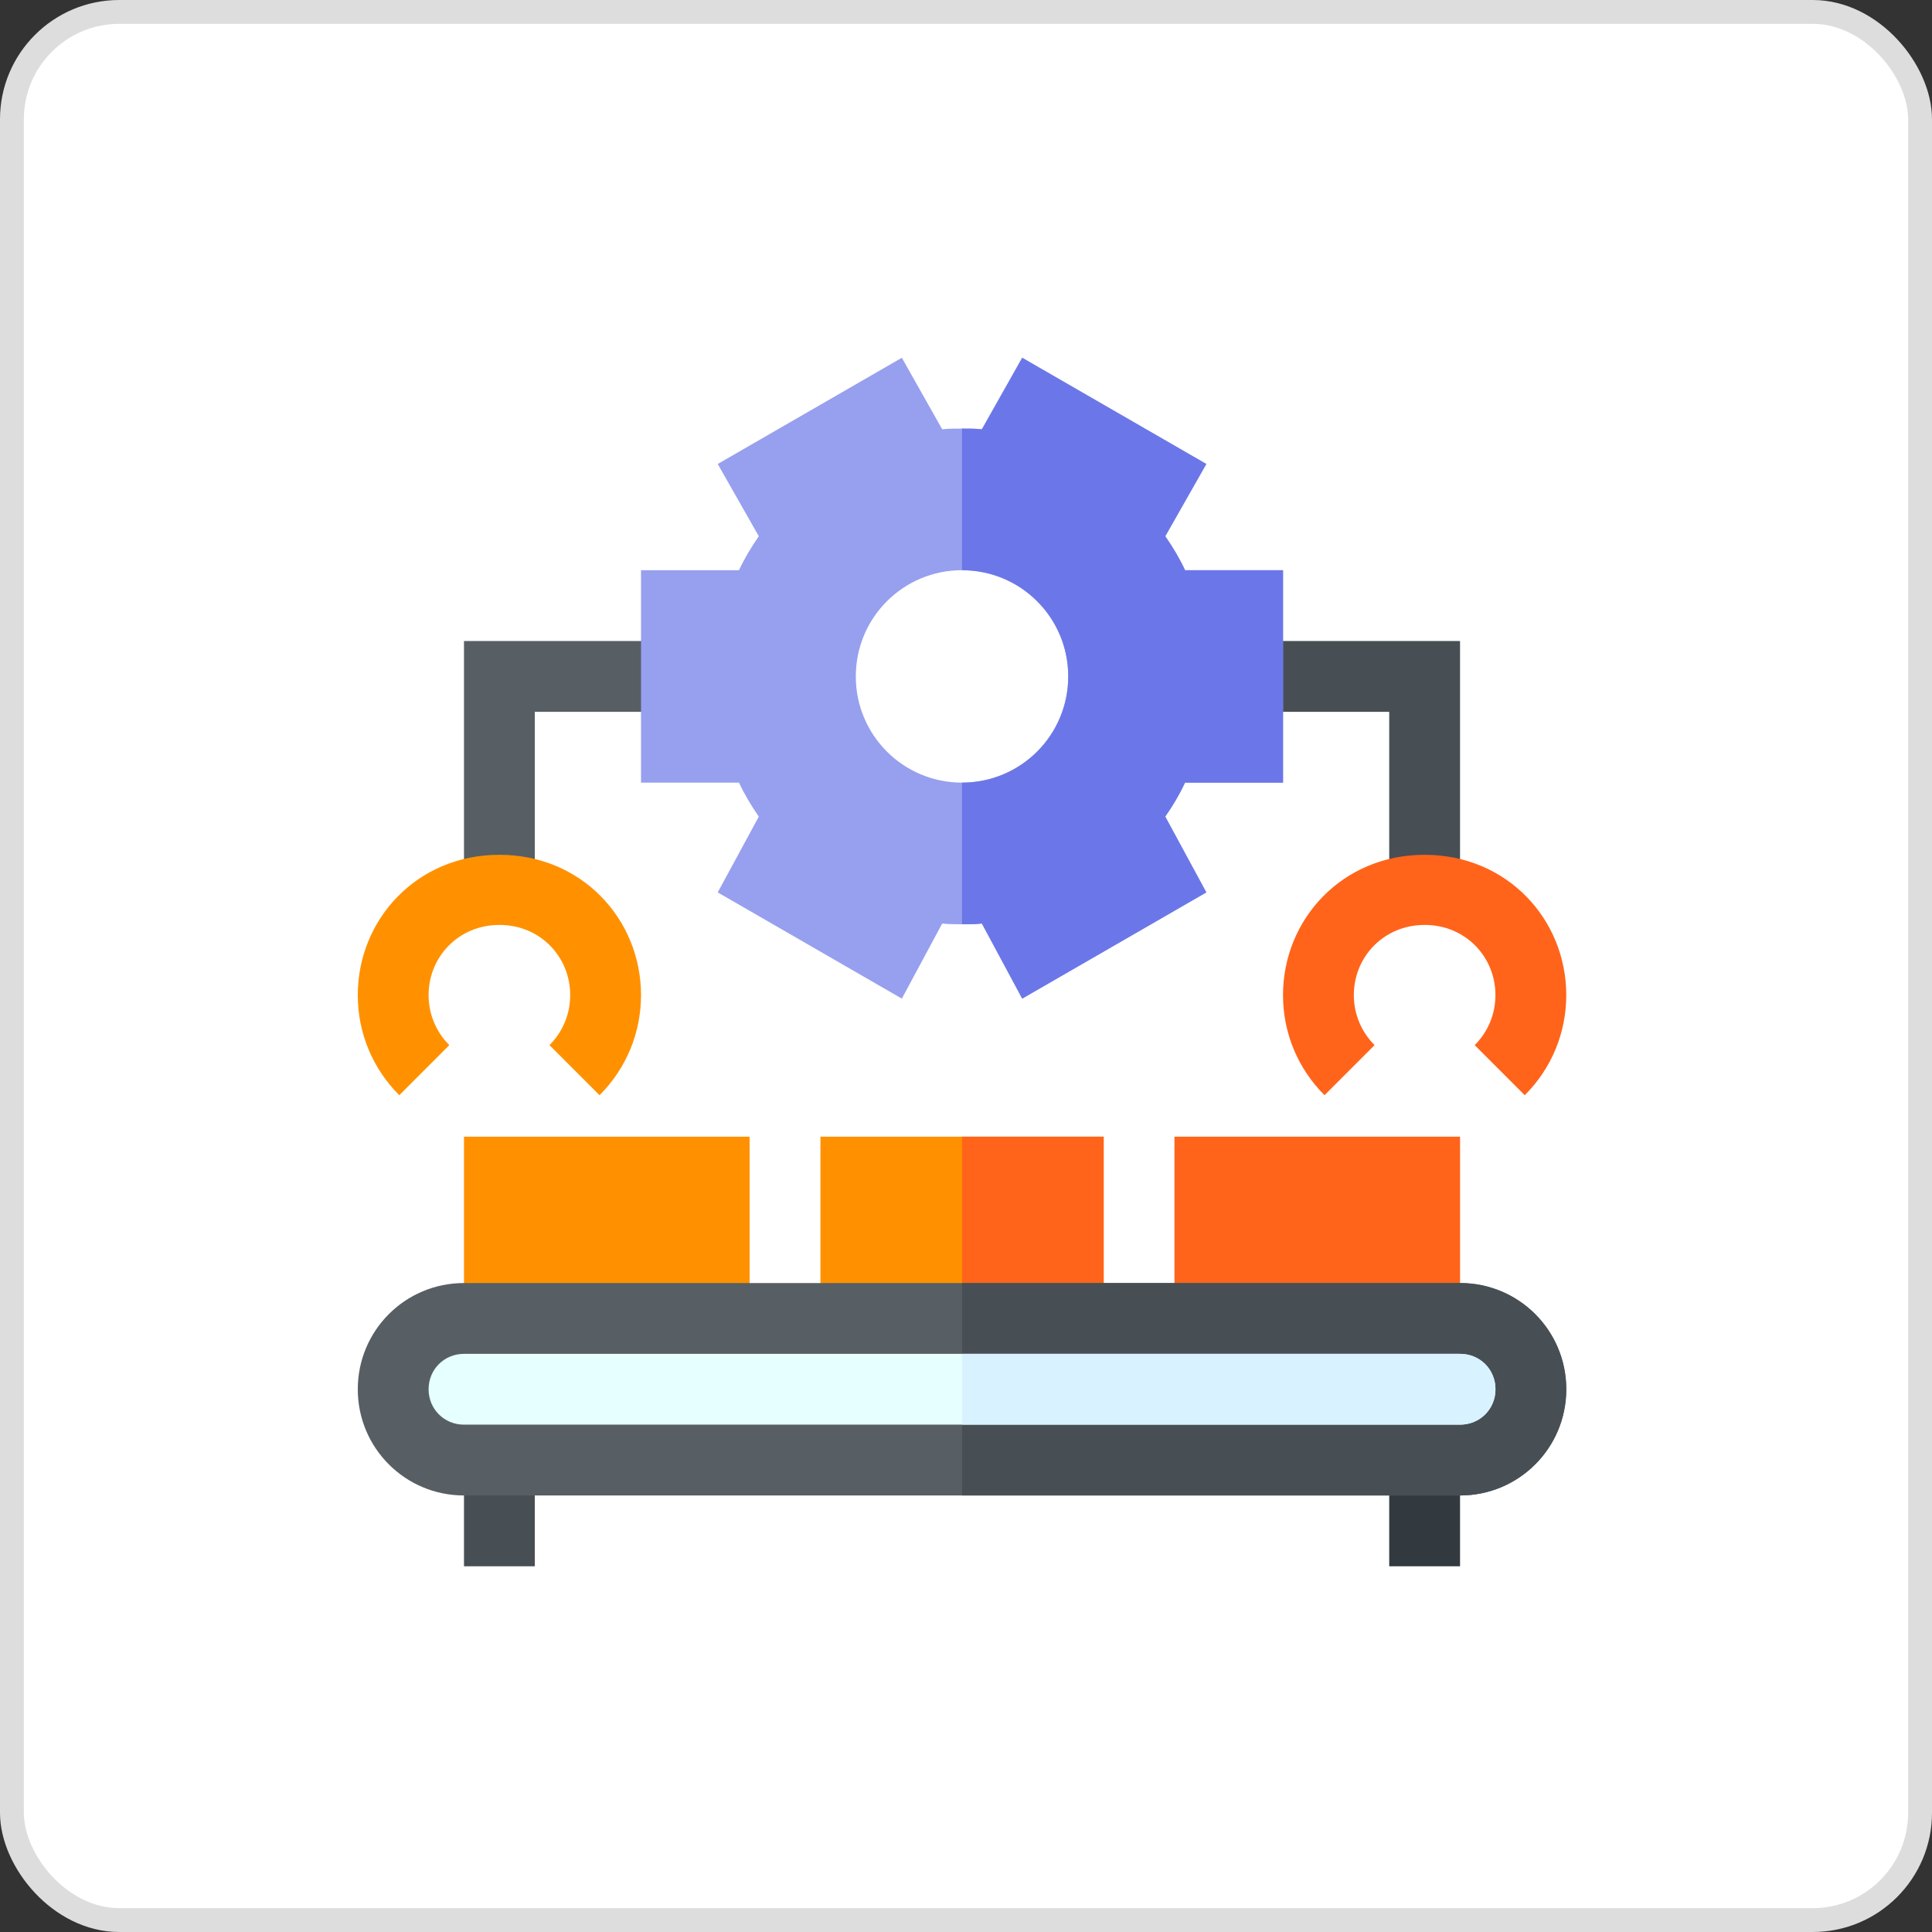
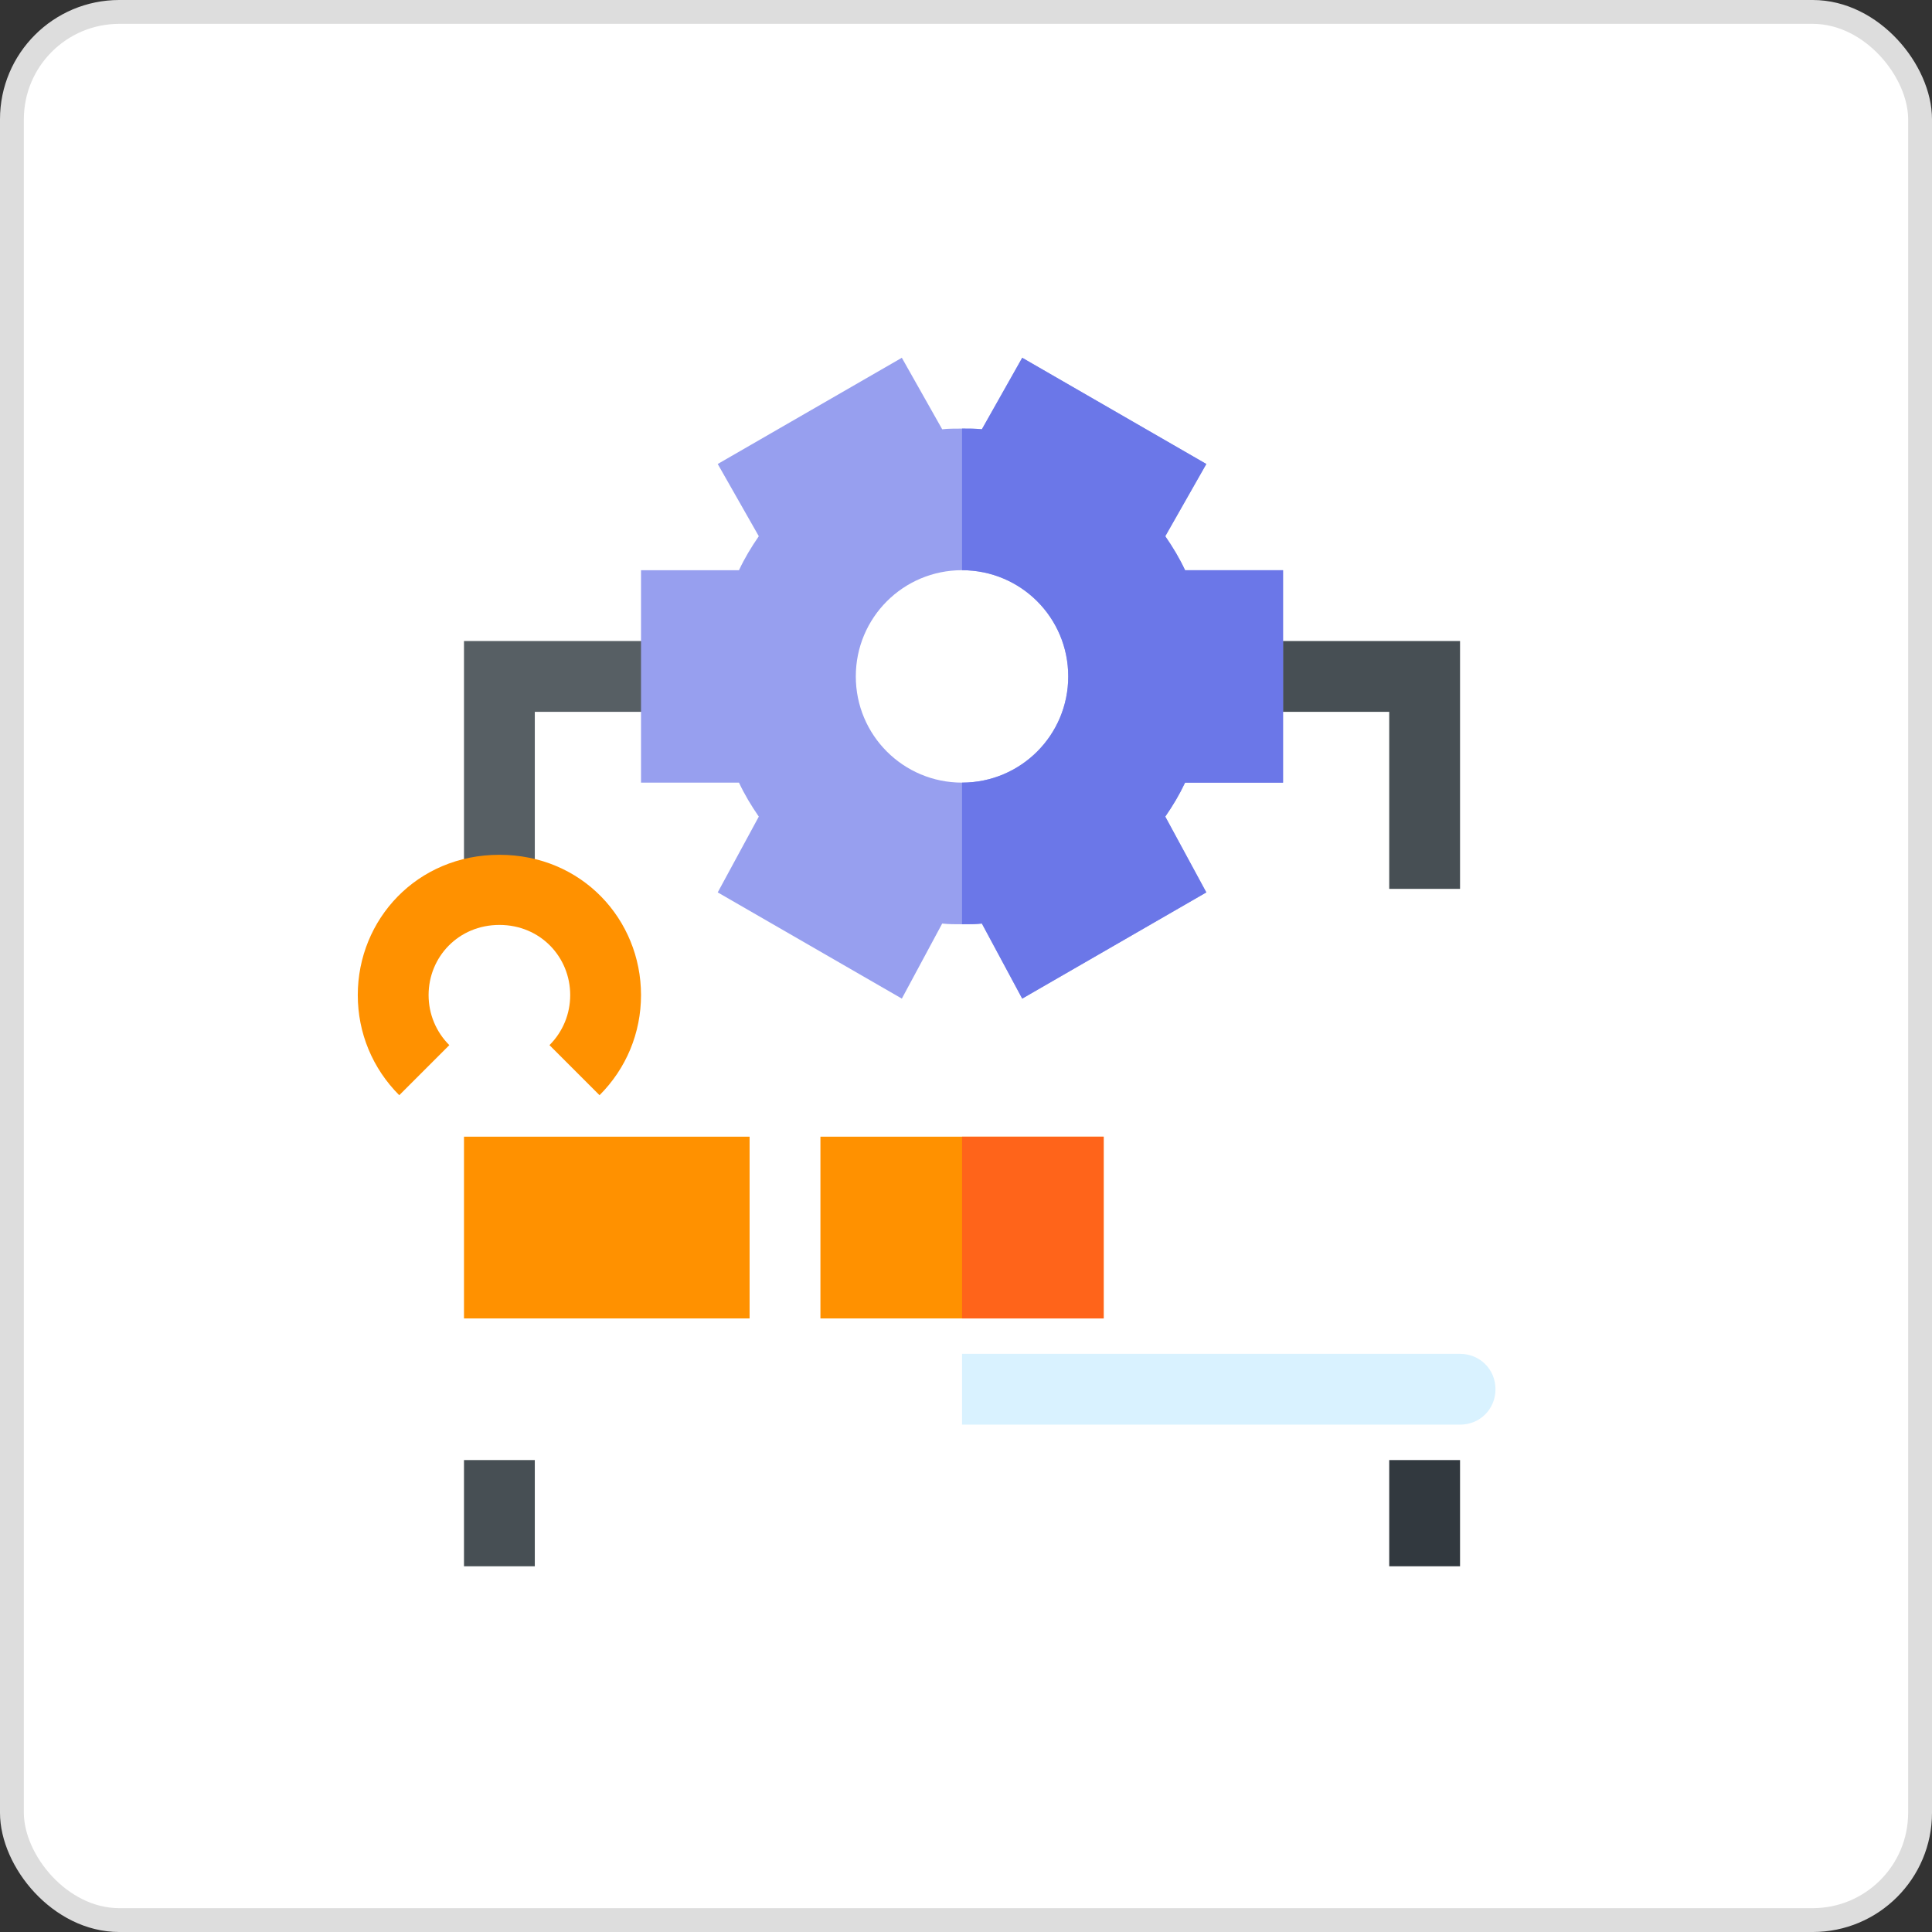
<svg xmlns="http://www.w3.org/2000/svg" width="81" height="81" viewBox="0 0 81 81" fill="none">
  <rect x="0" y="0" width="81" height="81" fill="#333333" stroke="none" />
  <rect x="0.5" y="0.5" width="80" height="80" rx="4.5" fill="white" stroke="#DDDDDD" />
  <path d="M22.422 37.266H19.453V26.875H28.359V29.844H22.422V37.266Z" fill="#575F64" />
  <path d="M61.213 37.266H58.244V29.844H52.307V26.875H61.213V37.266Z" fill="#474F54" />
  <path d="M34.397 47.656H46.272V55.276H34.397V47.656Z" fill="#FF9100" />
  <path d="M40.334 47.656H46.272V55.276H40.334V47.656Z" fill="#FF641A" />
  <path d="M19.453 47.656H31.427V55.276H19.453V47.656Z" fill="#FF9100" />
-   <path d="M49.24 47.656H61.214V55.276H49.24V47.656Z" fill="#FF641A" />
+   <path d="M49.24 47.656H61.214H49.24V47.656Z" fill="#FF641A" />
  <path d="M19.453 61.214H22.422V65.667H19.453V61.214Z" fill="#474F54" />
  <path d="M58.244 61.214H61.213V65.667H58.244V61.214Z" fill="#32393F" />
-   <path d="M61.214 53.792H19.453C16.989 53.792 15 55.781 15 58.245C15 60.709 16.989 62.698 19.453 62.698H61.214C63.678 62.698 65.667 60.709 65.667 58.245C65.667 55.781 63.678 53.792 61.214 53.792Z" fill="#575F64" />
-   <path d="M65.667 58.245C65.667 60.709 63.678 62.698 61.214 62.698H40.334V53.792H61.214C63.678 53.792 65.667 55.781 65.667 58.245Z" fill="#474F54" />
  <path d="M25.136 45.917L23.037 43.818C23.597 43.257 23.906 42.511 23.906 41.719C23.906 40.128 22.661 38.778 20.938 38.778C19.225 38.778 17.969 40.118 17.969 41.719C17.969 42.511 18.278 43.257 18.838 43.818L16.739 45.917C15.617 44.795 15 43.304 15 41.719C15 38.55 17.477 35.838 20.935 35.838C24.398 35.837 26.875 38.55 26.875 41.719C26.875 43.304 26.258 44.795 25.136 45.917Z" fill="#FF9100" />
-   <path d="M62.698 58.245C62.698 59.076 62.045 59.729 61.214 59.729H19.453C18.622 59.729 17.969 59.076 17.969 58.245C17.969 57.413 18.622 56.761 19.453 56.761H61.214C62.045 56.761 62.698 57.413 62.698 58.245Z" fill="#E6FFFF" />
  <path d="M62.699 58.245C62.699 59.076 62.046 59.729 61.214 59.729H40.334V56.761H61.214C62.046 56.761 62.699 57.413 62.699 58.245Z" fill="#D9F2FF" />
  <path d="M53.792 32.812V23.906H49.685C49.448 23.401 49.18 22.956 48.854 22.481L50.575 19.453L42.857 15L41.165 17.998C40.897 17.969 40.63 17.969 40.333 17.969C40.036 17.969 39.769 17.969 39.502 17.998L37.81 15L30.091 19.453L31.813 22.481C31.487 22.956 31.219 23.401 30.982 23.906H26.875V32.812H30.982C31.219 33.317 31.487 33.763 31.813 34.237L30.091 37.414L37.81 41.867L39.502 38.72C39.769 38.75 40.036 38.75 40.333 38.75C40.63 38.75 40.897 38.75 41.165 38.72L42.857 41.867L50.575 37.414L48.853 34.237C49.18 33.763 49.447 33.317 49.685 32.812H53.792ZM40.333 32.812C37.869 32.812 35.88 30.823 35.88 28.359C35.88 25.895 37.869 23.906 40.333 23.906C42.798 23.906 44.786 25.895 44.786 28.359C44.786 30.823 42.798 32.812 40.333 32.812Z" fill="#979FEF" />
  <path d="M49.685 32.812C49.448 33.317 49.181 33.763 48.855 34.237L50.576 37.414L42.857 41.867L41.166 38.72C40.898 38.75 40.631 38.75 40.334 38.75V32.812C42.798 32.812 44.787 30.823 44.787 28.359C44.787 25.895 42.798 23.906 40.334 23.906V17.969C40.631 17.969 40.898 17.969 41.166 17.998L42.857 15L50.576 19.453L48.855 22.481C49.181 22.956 49.448 23.401 49.685 23.906H53.792V32.812H49.685Z" fill="#6B77E8" />
-   <path d="M63.926 45.917L61.828 43.818C62.388 43.257 62.697 42.511 62.697 41.719C62.697 40.128 61.452 38.778 59.728 38.778C58.016 38.778 56.76 40.118 56.76 41.719C56.76 42.511 57.069 43.257 57.63 43.818L55.531 45.917C54.408 44.795 53.791 43.304 53.791 41.719C53.791 38.55 56.268 35.838 59.726 35.838C63.189 35.837 65.666 38.55 65.666 41.719C65.666 43.304 65.049 44.795 63.926 45.917Z" fill="#FF641A" />
</svg>